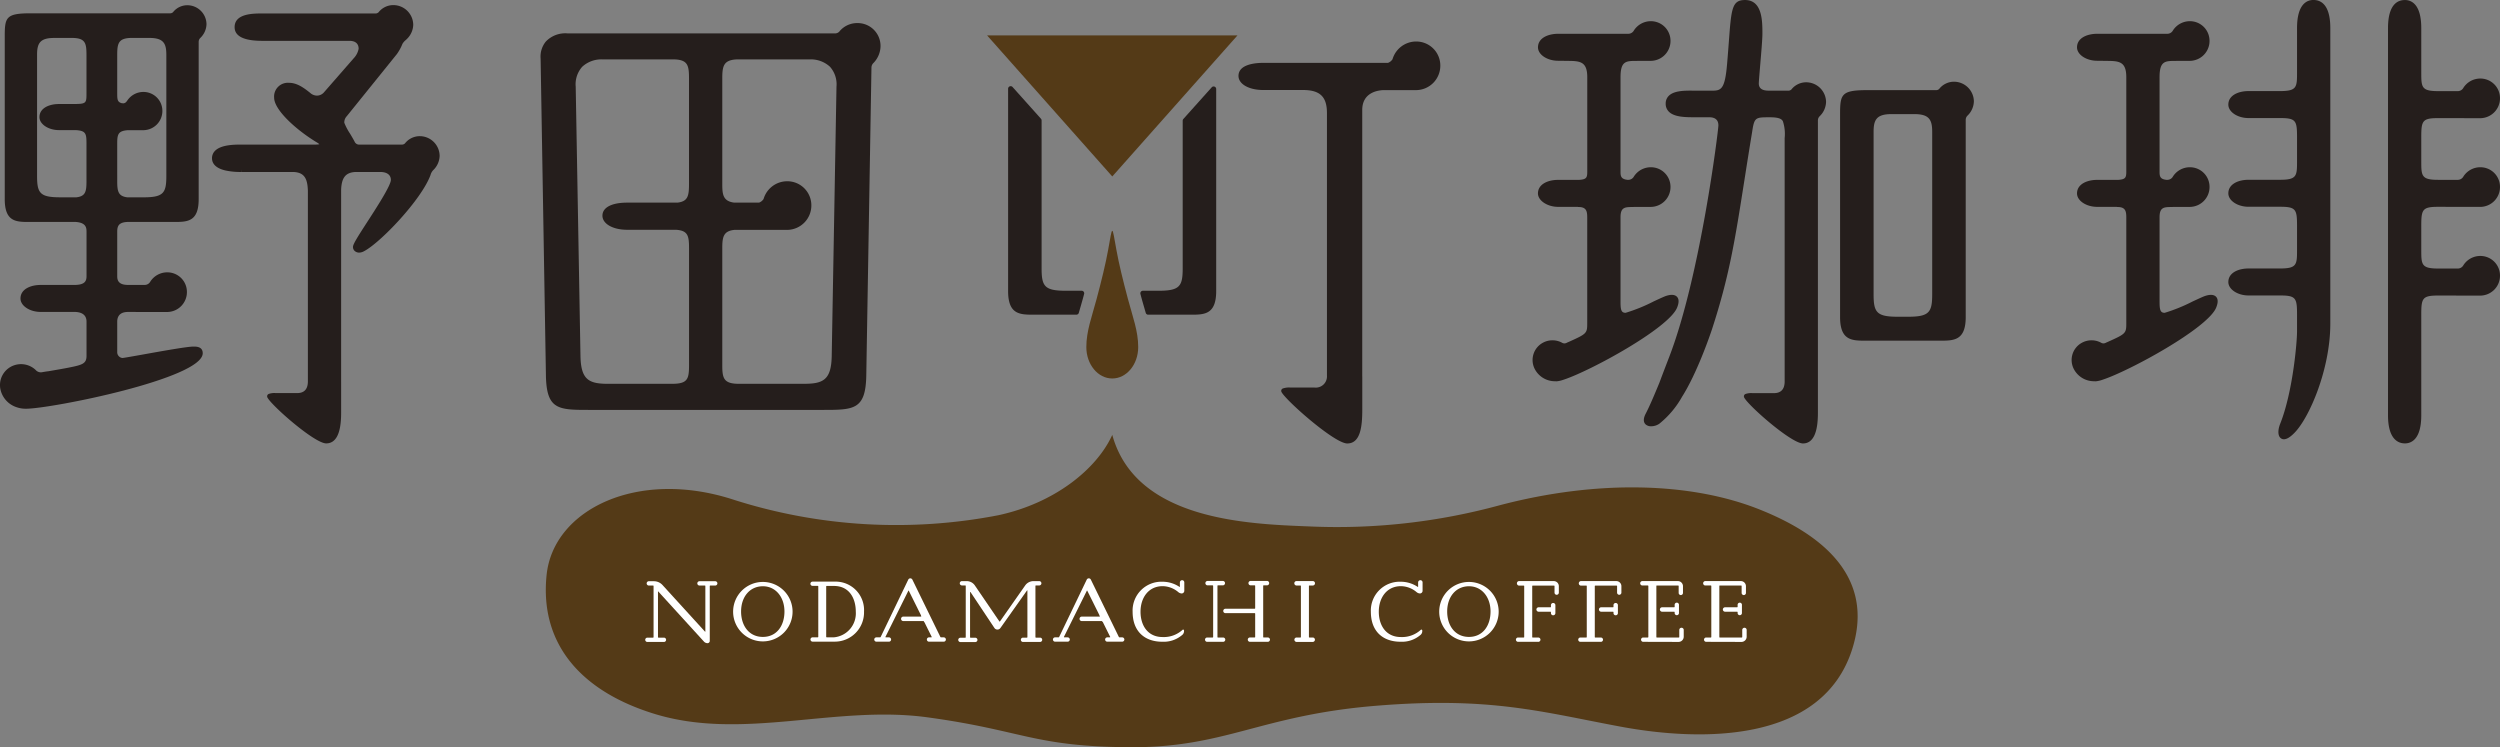
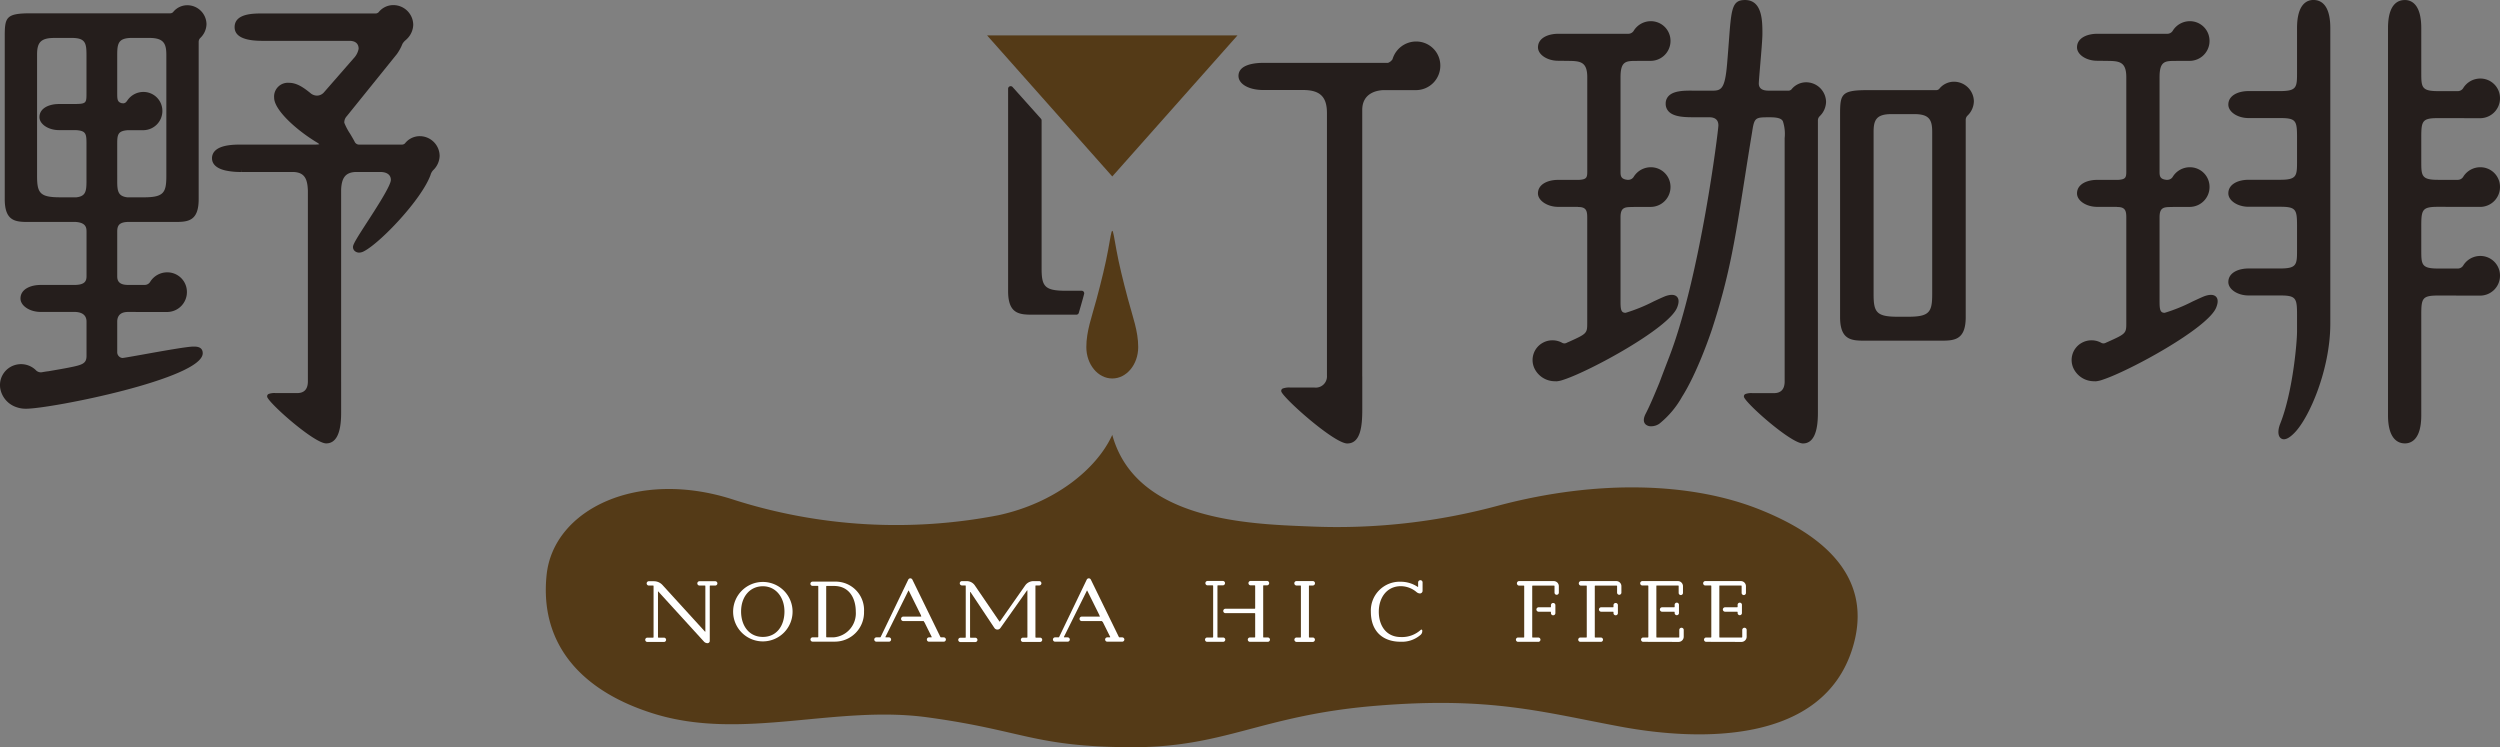
<svg xmlns="http://www.w3.org/2000/svg" width="437.345" height="130.719" viewBox="0 0 437.345 130.719">
  <rect x="0" y="0" width="437.345" height="130.719" fill="#808080" stroke="none" />
  <g id="logo_nodamachi" transform="translate(-495.249 -622.304)">
    <path id="パス_1528" data-name="パス 1528" d="M689.828,698.383c-2.711,5.978-10.059,11.924-19.907,14.05a93.644,93.644,0,0,1-46.258-2.686c-16.787-5.521-31.6,1.642-32.791,13.132-1.27,12.226,6.23,20.443,18.913,24.322,15.446,4.725,31.631-1.6,47.7.589,16.783,2.292,18.558,5.119,35.345,5.231s22.831-5.559,42.975-7.237,29.173,1.082,43.05,3.656,35.216,2.984,40.439-13.654c3.361-10.707-2.5-18.912-16.34-24.4-11.863-4.7-28.2-5.223-45.437-.672a107.909,107.909,0,0,1-33.127,3.685C713.487,713.977,693.945,713.329,689.828,698.383Z" fill="#543a17" />
    <g id="グループ_94" data-name="グループ 94">
      <g id="グループ_90" data-name="グループ 90">
        <path id="パス_1529" data-name="パス 1529" d="M743.8,732.485a.149.149,0,0,1,.252.089.889.889,0,0,1-.378.863,4.946,4.946,0,0,1-3.361,1.133c-3.092.018-5.249-1.762-5.249-5.25a5.043,5.043,0,0,1,5.249-5.248,5.323,5.323,0,0,1,2.948.9c.036.037.072,0,.072-.035V724.2a.4.4,0,0,1,.4-.4.384.384,0,0,1,.378.4v1.474a.47.47,0,0,1-.449.45.99.99,0,0,1-.576-.216,4.312,4.312,0,0,0-2.768-1.06c-2.463,0-3.865,2.013-3.865,4.475,0,2.355,1.24,4.423,3.865,4.423A4.853,4.853,0,0,0,743.8,732.485Z" fill="#fff" />
-         <path id="パス_1530" data-name="パス 1530" d="M757.422,729.285a5.2,5.2,0,1,1-5.2-5.177A5.2,5.2,0,0,1,757.422,729.285Zm-1.42,0c0-2.517-1.528-4.422-3.775-4.422s-3.811,1.8-3.811,4.422c0,2.445,1.366,4.44,3.811,4.44S756,731.73,756,729.285Z" fill="#fff" />
        <path id="パス_1531" data-name="パス 1531" d="M764.339,734.583H760.8a.378.378,0,0,1,0-.755H761.8a.085.085,0,0,0,.09-.09v-8.9a.085.085,0,0,0-.09-.09h-.845a.4.4,0,0,1,0-.791h6.094a.891.891,0,0,1,.9.9v1.1a.378.378,0,1,1-.755,0v-1.115a.085.085,0,0,0-.09-.09h-3.721a.085.085,0,0,0-.09.09v8.9a.085.085,0,0,0,.09.09h.953a.378.378,0,1,1,0,.755Zm2.229-5.016v-.162a.085.085,0,0,0-.09-.09h-2.085a.387.387,0,0,1,0-.773h2.085a.085.085,0,0,0,.09-.09v-.287a.379.379,0,0,1,.377-.378.384.384,0,0,1,.4.378v1.4a.383.383,0,0,1-.4.377A.378.378,0,0,1,766.568,729.567Z" fill="#fff" />
        <path id="パス_1532" data-name="パス 1532" d="M775.28,734.583h-3.541a.378.378,0,1,1,0-.755h1.007a.084.084,0,0,0,.089-.09v-8.9a.084.084,0,0,0-.089-.09H771.9a.4.4,0,1,1,0-.791h6.093a.89.89,0,0,1,.9.9v1.1a.378.378,0,1,1-.755,0v-1.115a.085.085,0,0,0-.089-.09h-3.722a.085.085,0,0,0-.089.09v8.9a.085.085,0,0,0,.089.09h.953a.378.378,0,1,1,0,.755Zm2.229-5.016v-.162a.085.085,0,0,0-.09-.09h-2.085a.387.387,0,0,1,0-.773h2.085a.085.085,0,0,0,.09-.09v-.287a.38.38,0,0,1,.378-.378.384.384,0,0,1,.395.378v1.4a.383.383,0,0,1-.395.377A.379.379,0,0,1,777.509,729.567Z" fill="#fff" />
        <path id="パス_1533" data-name="パス 1533" d="M782.69,734.583a.378.378,0,0,1,0-.755h.827a.1.1,0,0,0,.09-.09v-8.919a.1.1,0,0,0-.09-.09h-.97a.387.387,0,0,1,0-.773h6.219a.9.9,0,0,1,.9.9v1.15a.378.378,0,1,1-.755,0v-1.186a.1.1,0,0,0-.09-.09H785.1a.085.085,0,0,0-.09.09v8.919a.085.085,0,0,0,.09.09h3.829a.085.085,0,0,0,.09-.09V732.5a.383.383,0,0,1,.4-.377.379.379,0,0,1,.378.377v1.2a.913.913,0,0,1-.9.9Zm5.519-5.016v-.162a.1.1,0,0,0-.09-.09h-2.085a.387.387,0,1,1,0-.773h2.085a.1.1,0,0,0,.09-.09v-.323a.378.378,0,1,1,.755,0v1.438a.378.378,0,0,1-.755,0Z" fill="#fff" />
        <path id="パス_1534" data-name="パス 1534" d="M793.705,734.583a.378.378,0,0,1,0-.755h.828a.1.1,0,0,0,.089-.09v-8.919a.1.1,0,0,0-.089-.09h-.971a.387.387,0,0,1,0-.773h6.219a.9.9,0,0,1,.9.9v1.15a.378.378,0,1,1-.755,0v-1.186a.1.1,0,0,0-.09-.09h-3.721a.084.084,0,0,0-.089.09v8.919a.084.084,0,0,0,.089.09h3.829a.085.085,0,0,0,.09-.09V732.5a.383.383,0,0,1,.395-.377.379.379,0,0,1,.378.377v1.2a.913.913,0,0,1-.9.9Zm5.519-5.016v-.162a.1.1,0,0,0-.09-.09h-2.085a.387.387,0,1,1,0-.773h2.085a.1.1,0,0,0,.09-.09v-.323a.378.378,0,1,1,.755,0v1.438a.378.378,0,0,1-.755,0Z" fill="#fff" />
      </g>
      <g id="グループ_93" data-name="グループ 93">
        <path id="パス_1535" data-name="パス 1535" d="M617.635,723.982h2.715a.378.378,0,1,1,0,.755h-.845a.085.085,0,0,0-.09.09v9.6a.4.4,0,0,1-.395.395.861.861,0,0,1-.63-.287l-7.981-8.754c-.018-.037-.054-.018-.054.017v7.964a.1.1,0,0,0,.09.09h.971a.378.378,0,0,1,0,.755h-2.894a.378.378,0,1,1,0-.755h.97a.1.1,0,0,0,.09-.09v-8.934a.085.085,0,0,0-.09-.09h-.719a.378.378,0,1,1,0-.755h.863a2.031,2.031,0,0,1,1.51.665l7.442,8.161a.035.035,0,0,0,.054-.018v-7.963a.085.085,0,0,0-.09-.09h-.917a.378.378,0,1,1,0-.755Z" fill="#fff" />
        <path id="パス_1536" data-name="パス 1536" d="M633.9,729.285a5.2,5.2,0,1,1-5.2-5.177A5.2,5.2,0,0,1,633.9,729.285Zm-1.42,0c0-2.517-1.528-4.422-3.775-4.422s-3.811,1.8-3.811,4.422c0,2.445,1.366,4.44,3.811,4.44S632.48,731.73,632.48,729.285Z" fill="#fff" />
        <path id="パス_1537" data-name="パス 1537" d="M641.238,734.552h-3.811a.378.378,0,1,1,0-.755h.881a.1.1,0,0,0,.09-.09v-8.826a.116.116,0,0,0-.09-.09h-.9a.369.369,0,1,1,0-.737h3.829A4.975,4.975,0,0,1,646.4,729.3,5.111,5.111,0,0,1,641.238,734.552Zm3.721-5.249c0-2.283-1.1-4.494-3.829-4.494h-1.258c-.036-.018-.09.036-.09.072v8.826a.1.1,0,0,0,.09.09h1.258A4.215,4.215,0,0,0,644.959,729.3Z" fill="#fff" />
        <path id="パス_1538" data-name="パス 1538" d="M674.98,725.618a.039.039,0,0,0-.072-.018l-4.656,6.579a.638.638,0,0,1-1.042-.018l-4.189-6.292a.049.049,0,0,0-.072.036v7.874a.116.116,0,0,0,.09.09h.827a.377.377,0,0,1,0,.754H663.26a.377.377,0,1,1,0-.754h.844a.1.1,0,0,0,.09-.09v-8.97a.1.1,0,0,0-.09-.09h-.557a.378.378,0,1,1,0-.755h.809a1.731,1.731,0,0,1,1.42.737l4.3,6.31c.036.035.09.035.108,0l4.422-6.31a1.783,1.783,0,0,1,1.42-.737h1.007a.378.378,0,1,1,0,.755h-.557a.1.1,0,0,0-.09.09v8.952a.1.1,0,0,0,.09.09h.737a.378.378,0,0,1,0,.755h-3.02a.378.378,0,0,1,0-.755h.7a.1.1,0,0,0,.09-.09Z" fill="#fff" />
-         <path id="パス_1539" data-name="パス 1539" d="M702.122,732.485a.149.149,0,0,1,.252.089.89.89,0,0,1-.377.863,4.95,4.95,0,0,1-3.362,1.133c-3.092.018-5.249-1.762-5.249-5.25a5.043,5.043,0,0,1,5.249-5.248,5.323,5.323,0,0,1,2.948.9c.036.037.072,0,.072-.035V724.2a.4.4,0,0,1,.395-.4.384.384,0,0,1,.378.4v1.474a.47.47,0,0,1-.449.45.99.99,0,0,1-.576-.216,4.31,4.31,0,0,0-2.768-1.06c-2.463,0-3.865,2.013-3.865,4.475,0,2.355,1.24,4.423,3.865,4.423A4.853,4.853,0,0,0,702.122,732.485Z" fill="#fff" />
        <path id="パス_1540" data-name="パス 1540" d="M707.384,733.829a.1.1,0,0,0,.09-.09v-8.944a.1.1,0,0,0-.09-.089h-.9a.387.387,0,0,1,0-.773h2.66a.387.387,0,1,1,0,.773h-.827a.084.084,0,0,0-.089.089v8.944a.084.084,0,0,0,.089.09h.881a.378.378,0,1,1,0,.755h-2.786a.378.378,0,0,1,0-.755Zm6.634-9.9h2.894a.387.387,0,0,1,0,.773h-.593a.085.085,0,0,0-.09.089v8.944a.084.084,0,0,0,.09.09h.737a.378.378,0,0,1,0,.755h-3.164a.378.378,0,0,1,0-.755h.845a.1.1,0,0,0,.09-.09v-4.077a.1.1,0,0,0-.09-.09h-5.116a.38.38,0,0,1-.378-.378.384.384,0,0,1,.378-.395h5.116a.1.1,0,0,0,.09-.09v-3.914a.1.1,0,0,0-.09-.089h-.719a.387.387,0,0,1,0-.773Z" fill="#fff" />
        <path id="パス_1541" data-name="パス 1541" d="M724.912,734.6h-2.858a.387.387,0,0,1,0-.773h.683a.085.085,0,0,0,.09-.09v-8.915a.084.084,0,0,0-.09-.089h-.683a.384.384,0,0,1-.378-.4.379.379,0,0,1,.378-.377h2.858a.379.379,0,0,1,.377.377.384.384,0,0,1-.377.4h-.593a.084.084,0,0,0-.09.089v8.915a.085.085,0,0,0,.09.09h.593a.387.387,0,0,1,0,.773Z" fill="#fff" />
        <g id="グループ_91" data-name="グループ 91">
          <path id="パス_1542" data-name="パス 1542" d="M654.229,725.642c-.018-.036-.072-.036-.072,0l-4.008,8.071a.069.069,0,0,0,.054.09h.575a.378.378,0,0,1,0,.755h-2.193a.378.378,0,1,1,0-.755h.611a.135.135,0,0,0,.126-.09l4.817-10.012a.4.4,0,0,1,.719,0l4.89,10.012c.036.054.072.09.126.09h.449a.378.378,0,1,1,0,.755h-2.571a.378.378,0,0,1,0-.755h.432a.069.069,0,0,0,.054-.09Z" fill="#fff" />
          <path id="パス_1543" data-name="パス 1543" d="M656.679,729.946a4.544,4.544,0,0,1,.448,1.033c.049.232-.134.176-.219.062-.036-.054-.072-.09-.126-.09h-3.523a.379.379,0,0,1-.377-.378.383.383,0,0,1,.377-.4h3.111a.066.066,0,0,0,.072-.072C656.36,729.871,656.552,729.77,656.679,729.946Z" fill="#fff" />
        </g>
        <g id="グループ_92" data-name="グループ 92">
          <path id="パス_1544" data-name="パス 1544" d="M685.454,725.642c-.018-.036-.072-.036-.072,0l-4.009,8.071a.069.069,0,0,0,.054.09H682a.378.378,0,1,1,0,.755h-2.193a.378.378,0,0,1,0-.755h.611a.135.135,0,0,0,.126-.09l4.818-10.012a.4.4,0,0,1,.719,0l4.889,10.012c.036.054.072.09.126.09h.449a.378.378,0,1,1,0,.755h-2.57a.378.378,0,1,1,0-.755h.431a.069.069,0,0,0,.054-.09Z" fill="#fff" />
          <path id="パス_1545" data-name="パス 1545" d="M687.9,729.946a4.5,4.5,0,0,1,.448,1.033c.049.232-.134.176-.218.062-.036-.054-.072-.09-.126-.09h-3.523a.38.38,0,0,1-.378-.378.384.384,0,0,1,.378-.4h3.111a.065.065,0,0,0,.071-.072C687.585,729.871,687.777,729.77,687.9,729.946Z" fill="#fff" />
        </g>
      </g>
    </g>
    <path id="パス_1546" data-name="パス 1546" d="M711.73,628.5l-21.9,24.673-21.9-24.673Z" fill="#543a17" />
    <path id="パス_1547" data-name="パス 1547" d="M689.828,688.516c2.506,0,4.537-2.458,4.537-5.49,0-2.806-.96-5.281-1.8-8.43s-1.579-6.157-2.005-8.526c-.409-2.28-.569-3.39-.732-3.39s-.323,1.11-.732,3.39c-.426,2.369-1.166,5.378-2.006,8.526s-1.8,5.624-1.8,8.43c0,3.032,2.031,5.49,4.537,5.49" fill="#543a17" />
    <g id="グループ_99" data-name="グループ 99">
      <g id="グループ_95" data-name="グループ 95">
        <path id="パス_1548" data-name="パス 1548" d="M517.485,661.133h8.177c2.33,0,4.342,0,4.342-3.985v-27.53a.956.956,0,0,1,.307-.692,3.471,3.471,0,0,0,1.063-2.391,3.36,3.36,0,0,0-3.316-3.315,3.178,3.178,0,0,0-2.543,1.22.7.7,0,0,1-.455.192H500.6c-4.369,0-4.522.727-4.522,4.163v28.353c0,3.985,2.012,3.985,4.342,3.985h8.109c1.853.139,1.857,1.112,1.857,1.773v7.726c0,.9-.361,1.5-2.073,1.519h-5.956c-1.754,0-3.524.734-3.524,2.372,0,1.273,1.614,2.348,3.524,2.348l5.928,0c.97.01,2.1.316,2.1,1.7v6c0,1.363-.763,1.579-3.176,2.054-.823.162-1.726.317-2.636.474q-.412.07-.819.142c-.358.041-.727.1-1.111.169l-.024.005a1.189,1.189,0,0,1-1.13-.389,3.728,3.728,0,0,0-3.44-.913,3.653,3.653,0,0,0-2.685,4.468,4.224,4.224,0,0,0,2.8,2.964,4.786,4.786,0,0,0,1.639.26c4.371,0,30.911-5.272,30.911-9.709,0-1.164-1.13-1.164-1.612-1.164-1.1,0-5.323.757-8.717,1.365-1.719.308-3.5.627-3.729.633a1.015,1.015,0,0,1-.9-.986v-5.372c0-.758.319-1.652,1.781-1.694l7.011.005a3.482,3.482,0,0,0,3.4-3.47,3.43,3.43,0,0,0-3.468-3.467,3.508,3.508,0,0,0-2.932,1.616,1.123,1.123,0,0,1-.957.586h-3.008c-1.613-.019-1.827-.818-1.827-1.519v-7.726C515.756,661.957,515.908,661.226,517.485,661.133Zm3.906-32.192c2.5,0,2.957.995,2.957,2.956v21.171c0,3-.474,3.758-4.025,3.758h-2.8c-1.595-.2-1.768-1.037-1.768-2.847V647.49c0-1.635.1-2.282,1.857-2.412l2.764,0a3.357,3.357,0,0,0,3.279-3.346,3.308,3.308,0,0,0-3.344-3.343,3.386,3.386,0,0,0-2.828,1.558,1.37,1.37,0,0,1-.169.2.688.688,0,0,1-.689.211.639.639,0,0,0-.076,0c-.79-.209-.794-.7-.794-1.8v-6.647c0-2.026.224-2.9,2.359-2.971Zm-13.355,0c2.128.071,2.341.907,2.341,2.971v6.647c0,1.9,0,1.942-2.652,1.942l-.013,0h-2.16c-1.692,0-3.4.709-3.4,2.293,0,1.23,1.556,2.27,3.4,2.27l2.916,0c1.834.1,1.91.626,1.91,2.421v6.489c0,1.841-.164,2.654-1.749,2.847h-2.871c-3.551,0-4.025-.755-4.025-3.758V631.9c0-1.961.458-2.956,2.956-2.956Z" fill="#251e1c" />
        <path id="パス_1549" data-name="パス 1549" d="M568.726,646.125a3.286,3.286,0,0,0-2.632,1.262.753.753,0,0,1-.495.211h-7.422a.864.864,0,0,1-.9-.53c-.194-.376-.457-.823-.786-1.372a10.171,10.171,0,0,1-1.012-1.92,1.6,1.6,0,0,1,.439-1.151l8.776-10.88a8.423,8.423,0,0,0,.955-1.761,2.485,2.485,0,0,1,.578-.669c.074-.069.145-.133.213-.2a3.6,3.6,0,0,0,1.1-2.478,3.485,3.485,0,0,0-3.439-3.44,3.29,3.29,0,0,0-2.634,1.263.8.8,0,0,1-.437.2H541.126c-1.57,0-4.835,0-4.835,2.394,0,1.589,1.627,2.395,4.835,2.395h15.262c1.032,0,1.6.493,1.6,1.389a3.31,3.31,0,0,1-.879,1.679l-5.2,5.958a1.631,1.631,0,0,1-1.268.555,1.825,1.825,0,0,1-.969-.345c-1.419-1.169-2.56-1.893-3.866-1.893a2.409,2.409,0,0,0-2.6,2.6c0,2.154,3.91,5.706,7.646,7.929a3.351,3.351,0,0,1,.271.22,5.481,5.481,0,0,1-.934.058h-.013l-.009,0H537.416c-1.035,0-3.45-.007-4.532,1.072a1.806,1.806,0,0,0-.547,1.322c0,.73.414,1.694,2.386,2.141a12.322,12.322,0,0,0,2.781.254l.025-.447v.447h9.025c1.961.078,2.48,1.174,2.554,3.256v33.488c-.036,1.282-.664,1.938-1.879,1.938h-3.741a2.97,2.97,0,0,0-1.244.154.446.446,0,0,0-.213.613c.758,1.465,8.255,8.034,10.28,8.034,1.735,0,2.615-1.784,2.615-5.3v-1.9c0-.061,0-.117,0-.18V655.439c.1-1.92.666-2.975,2.556-3.051h4.264c1.195,0,1.88.507,1.88,1.389,0,.976-2.466,4.789-4.1,7.312-1.817,2.808-2.505,3.915-2.528,4.4a.94.94,0,0,0,.443.825,1.145,1.145,0,0,0,.632.18,1.781,1.781,0,0,0,.812-.218c2.844-1.444,10.035-8.966,11.658-13.3l.021-.048a1.909,1.909,0,0,1,.494-.88,3.6,3.6,0,0,0,1.1-2.479A3.485,3.485,0,0,0,568.726,646.125Z" fill="#251e1c" />
      </g>
-       <path id="パス_1550" data-name="パス 1550" d="M645.242,626.341a4.019,4.019,0,0,0-3.065,1.365,1.019,1.019,0,0,1-.727.437H594.516a4.706,4.706,0,0,0-3.793,1.444,4.158,4.158,0,0,0-.9,2.973l.928,55.361c.091,6.091,2.153,6.091,7.663,6.091h40.718c5.509,0,7.57,0,7.664-6.091l.906-53.864a1.154,1.154,0,0,1,.365-.752,4.306,4.306,0,0,0,1.221-2.919A4,4,0,0,0,645.242,626.341Zm-20.76,63.109c-2.613-.019-2.879-.954-2.879-3.222V665.7c0-2,.228-3,2.177-3.187l9.239.006a4.269,4.269,0,0,0,4.167-4.255,4.208,4.208,0,0,0-4.254-4.252,4.309,4.309,0,0,0-4.106,3.105,1.585,1.585,0,0,1-.793.635h-4.344c-1.971-.252-2.086-1.445-2.086-3.261V636c0-2.143.245-3.165,2.436-3.3h12.769a4.933,4.933,0,0,1,3.637,1.284,4.621,4.621,0,0,1,1.137,3.491l-.835,47.2c-.1,4.108-1.514,4.771-4.867,4.771Zm-22.817,0c-3.352,0-4.769-.664-4.867-4.773l-.836-47.2a4.613,4.613,0,0,1,1.138-3.492,4.927,4.927,0,0,1,3.636-1.285H613.37c2.191.124,2.413,1.066,2.413,3.3v18.491c0,2.083-.194,3.041-2,3.261h-8.821c-2.708,0-4.324.853-4.324,2.279s1.819,2.47,4.324,2.47l8.626.005c1.995.162,2.2,1.053,2.2,3.194v20.526c0,2.361-.241,3.2-2.871,3.222Z" fill="#251e1c" />
      <g id="グループ_96" data-name="グループ 96">
        <path id="パス_1551" data-name="パス 1551" d="M837.119,636.6a3.289,3.289,0,0,0-2.633,1.262.75.75,0,0,1-.495.211H821.848c-4.537,0-4.7.755-4.7,4.323v35.368c0,4.137,2.09,4.137,4.509,4.137H834.62c2.419,0,4.509,0,4.509-4.137v-34.51a1.013,1.013,0,0,1,.326-.735,3.6,3.6,0,0,0,1.1-2.48A3.485,3.485,0,0,0,837.119,636.6Zm-14.107,37.174V645.368c0-2.058.48-3.1,3.1-3.1h4.053c2.623,0,3.1,1.045,3.1,3.1v28.408c0,3.147-.5,3.938-4.216,3.938h-1.824C823.509,677.714,823.012,676.923,823.012,673.776Z" fill="#251e1c" />
        <path id="パス_1552" data-name="パス 1552" d="M811.261,636.7a3.29,3.29,0,0,0-2.633,1.262.812.812,0,0,1-.427.2l-.123,0h-3.447c-1.129,0-1.7-.421-1.7-1.254,0-.315.112-1.647.231-3.057.186-2.189.4-4.669.4-5.633,0-2.21,0-5.91-3.043-5.91-2.279,0-2.394,1.524-2.82,7.194-.085,1.131-.183,2.441-.313,3.961-.365,4.294-.978,4.7-2.508,4.7l-3.414,0c-1.4-.014-3.333-.034-4.275.9a1.858,1.858,0,0,0-.548,1.373,1.922,1.922,0,0,0,.561,1.411c.977.975,3.018.966,4.511.97h2.538c1.069,0,1.611.481,1.611,1.431-.014.967-3.16,26.309-8.566,40.4-.758,1.973-1.32,3.444-1.744,4.582l-.3.727c-.683,1.636-1.389,3.328-2.114,4.731-.555,1.073-.284,1.625.039,1.9a1.413,1.413,0,0,0,.922.288,2.554,2.554,0,0,0,1.421-.44,16.1,16.1,0,0,0,3.941-4.646l0-.011c2.66-4.16,4.949-10.868,5.3-11.935,3.022-9.281,4.009-15.557,5.642-25.954.4-2.554.84-5.349,1.359-8.495.39-2.574.544-2.574,3.124-2.574,1.628,0,2.044.326,2.251.677a7.091,7.091,0,0,1,.315,2.971v42.672c-.036,1.282-.665,1.938-1.88,1.938h-3.74a2.98,2.98,0,0,0-1.245.154.45.45,0,0,0-.238.261.445.445,0,0,0,.025.352c.757,1.464,8.253,8.034,10.281,8.034,1.735,0,2.615-1.784,2.615-5.3v-1.957c0-.041,0-.078,0-.12V643.357a1.015,1.015,0,0,1,.326-.735,3.6,3.6,0,0,0,1.1-2.48A3.485,3.485,0,0,0,811.261,636.7Z" fill="#251e1c" />
        <path id="パス_1553" data-name="パス 1553" d="M768.776,688.732c4.689-1.533,18.366-8.983,19.854-12.6.355-.86.353-1.5,0-1.892-.526-.585-1.523-.288-1.852-.19s-1.015.415-2.223.975a29.418,29.418,0,0,1-4.92,2c-.759,0-.895-.5-.895-1.924V660.31c0-1.791.795-1.791,2.238-1.791a.467.467,0,0,0,.09-.019l3.016,0a3.482,3.482,0,0,0,3.4-3.471,3.431,3.431,0,0,0-3.468-3.467,3.511,3.511,0,0,0-2.933,1.616,1.122,1.122,0,0,1-.957.586h-.152c-1.224-.12-1.234-.735-1.234-1.5V635.824c0-2.865.957-2.865,2.865-2.865.12,0,.223-.006.331-.01l2.148,0a3.481,3.481,0,0,0,3.4-3.469,3.431,3.431,0,0,0-3.468-3.468,3.512,3.512,0,0,0-2.933,1.617,1.124,1.124,0,0,1-.957.586h-12.3c-1.754,0-3.525.733-3.525,2.372,0,1.273,1.615,2.348,3.524,2.348h.837c.158.011.316.021.5.021,2.424,0,3.76,0,3.76,2.865V652.27c0,1.087-.1,1.414-1.425,1.5H767.82c-1.754,0-3.525.734-3.525,2.373,0,1.25,1.648,2.348,3.524,2.348l3.422,0a.457.457,0,0,0,.153.028c1.413,0,1.522.779,1.522,1.88v18.319c0,1.91,0,1.946-3.34,3.443l-.006,0-.007,0c-.112.05-.212.1-.32.151a.806.806,0,0,1-.741-.056,3.515,3.515,0,0,0-3.349.008,3.437,3.437,0,0,0-1.352,4.715,3.978,3.978,0,0,0,3.5,2.02l.039,0c.062,0,.119.014.183.014a4.48,4.48,0,0,0,1.181-.26c.019-.006.039-.009.059-.016Z" fill="#251e1c" />
      </g>
      <g id="グループ_97" data-name="グループ 97">
        <path id="パス_1554" data-name="パス 1554" d="M921.766,658.485l7.428.013a3.481,3.481,0,0,0,3.4-3.469,3.431,3.431,0,0,0-3.468-3.468,3.51,3.51,0,0,0-2.933,1.617,1.122,1.122,0,0,1-.957.586h-3.458c-2.956,0-2.956-.7-2.956-3.313v-4.171c0-2.85.2-3.311,2.944-3.312l7.428.013a3.482,3.482,0,0,0,3.4-3.47,3.431,3.431,0,0,0-3.468-3.467,3.512,3.512,0,0,0-2.933,1.616,1.124,1.124,0,0,1-.957.586h-3.458c-2.956,0-2.956-.7-2.956-3.313v-7.7c0-4.285-1.8-4.924-2.865-4.924-1.347,0-2.954.854-2.954,4.924v67.714c0,4.285,1.851,4.925,2.954,4.925,1.07,0,2.865-.64,2.865-4.925V677.317c0-2.854.2-3.313,2.956-3.313h.247l7.169.014a3.482,3.482,0,0,0,3.4-3.471,3.431,3.431,0,0,0-3.468-3.467,3.509,3.509,0,0,0-2.933,1.616,1.122,1.122,0,0,1-.957.586h-3.458c-2.956,0-2.956-.7-2.956-3.313V661.8C918.822,658.947,919.024,658.487,921.766,658.485Z" fill="#251e1c" />
        <path id="パス_1555" data-name="パス 1555" d="M899.954,622.3c-1.07,0-2.865.639-2.865,4.924v7.7c0,2.611,0,3.313-2.955,3.313h-5.539c-1.755,0-3.525.734-3.525,2.372,0,1.273,1.614,2.349,3.525,2.349l5.539,0c2.755,0,2.955.458,2.955,3.312v4.171c0,2.611,0,3.313-2.955,3.313h-5.539c-1.755,0-3.525.733-3.525,2.373,0,1.272,1.614,2.347,3.525,2.347l5.539,0c2.755,0,2.955.458,2.955,3.313v4.171c0,2.611,0,3.313-2.955,3.313h-5.539c-1.755,0-3.525.734-3.525,2.372,0,1.273,1.614,2.349,3.525,2.349h5.539c2.755,0,2.955.459,2.955,3.313v3c0,1.855-.739,10.611-2.956,16.155-.383.957-.479,2.115.169,2.543a.871.871,0,0,0,.489.145c.723,0,1.511-.789,1.809-1.086,2.634-2.635,6.309-11.182,6.309-19.118v-51.73C902.909,623.158,901.3,622.3,899.954,622.3Z" fill="#251e1c" />
        <path id="パス_1556" data-name="パス 1556" d="M881.082,674.052c-.317.093-1.016.415-2.227.975a29.287,29.287,0,0,1-4.916,2c-.76,0-.9-.5-.9-1.924V660.31c0-1.791.795-1.791,2.239-1.791a.456.456,0,0,0,.089-.019l3.015,0a3.483,3.483,0,0,0,3.4-3.471,3.431,3.431,0,0,0-3.469-3.467,3.508,3.508,0,0,0-2.932,1.616,1.123,1.123,0,0,1-.957.586h-.174c-1.2-.12-1.212-.709-1.212-1.5V635.824c0-2.865.958-2.865,2.865-2.865.12,0,.223-.006.331-.01l2.147,0a3.482,3.482,0,0,0,3.4-3.469,3.432,3.432,0,0,0-3.469-3.468,3.509,3.509,0,0,0-2.932,1.617,1.125,1.125,0,0,1-.957.586h-12.3c-1.755,0-3.525.733-3.525,2.372,0,1.273,1.614,2.348,3.524,2.348h.836c.158.011.317.021.5.021,2.425,0,3.761,0,3.761,2.865V652.27c0,1.087-.105,1.414-1.425,1.5h-3.671c-1.755,0-3.525.734-3.525,2.373,0,1.272,1.614,2.348,3.524,2.348l3.421,0a.463.463,0,0,0,.154.028c1.413,0,1.522.779,1.522,1.88V678.72c0,1.908,0,1.945-3.341,3.441l-.005,0-.008,0c-.112.05-.212.1-.32.151a.809.809,0,0,1-.741-.056,3.513,3.513,0,0,0-3.348.008,3.431,3.431,0,0,0-1.353,4.715,3.979,3.979,0,0,0,3.5,2.02l.04,0c.061,0,.119.014.183.014a4.461,4.461,0,0,0,1.176-.258c.021-.008.043-.01.064-.018l.019-.01c4.691-1.535,18.363-8.983,19.852-12.6.355-.86.353-1.5,0-1.892C882.407,673.657,881.41,673.954,881.082,674.052Z" fill="#251e1c" />
      </g>
      <g id="グループ_98" data-name="グループ 98">
        <path id="パス_1557" data-name="パス 1557" d="M742.96,629.565a4.31,4.31,0,0,0-4.106,3.1,1.587,1.587,0,0,1-.794.636H716.232c-1.3,0-4.325.222-4.325,2.279,0,1.43,1.819,2.469,4.325,2.469l6.916,0a.22.22,0,0,0,.026,0c2.989,0,4.208,1.168,4.208,4.03v45.917a1.958,1.958,0,0,1-2.16,2.106h-4.2a3.333,3.333,0,0,0-1.376.169.446.446,0,0,0-.212.613c.769,1.488,9.263,9,11.5,9,2.317,0,2.629-2.984,2.629-5.9v-5.836c0-.017-.007-.031-.007-.047V641.554c0-2.995,2.571-3.436,3.692-3.486l5.8,0a4.269,4.269,0,0,0,4.168-4.255A4.208,4.208,0,0,0,742.96,629.565Z" fill="#251e1c" />
        <path id="パス_1558" data-name="パス 1558" d="M684.471,673.167h-2.79c-3.72,0-4.216-.792-4.216-3.939V643.371a.445.445,0,0,0-.115-.3l-4.964-5.544a.448.448,0,0,0-.781.3v35.391c0,4.137,2.09,4.137,4.509,4.137h7.43a.448.448,0,0,0,.431-.326l.269-.937.042-.146c.175-.606.356-1.233.531-1.891l.087-.326a.448.448,0,0,0-.433-.563Z" fill="#251e1c" />
-         <path id="パス_1559" data-name="パス 1559" d="M707.72,637.458a.451.451,0,0,0-.493.119l-4.965,5.544a.446.446,0,0,0-.114.3v25.808c0,3.147-.5,3.939-4.216,3.939h-2.747a.448.448,0,0,0-.433.563l.087.328c.184.693.376,1.352.573,2.035l.269.937a.448.448,0,0,0,.431.326H703.5c2.419,0,4.508,0,4.508-4.137V637.876A.449.449,0,0,0,707.72,637.458Z" fill="#251e1c" />
      </g>
    </g>
  </g>
</svg>